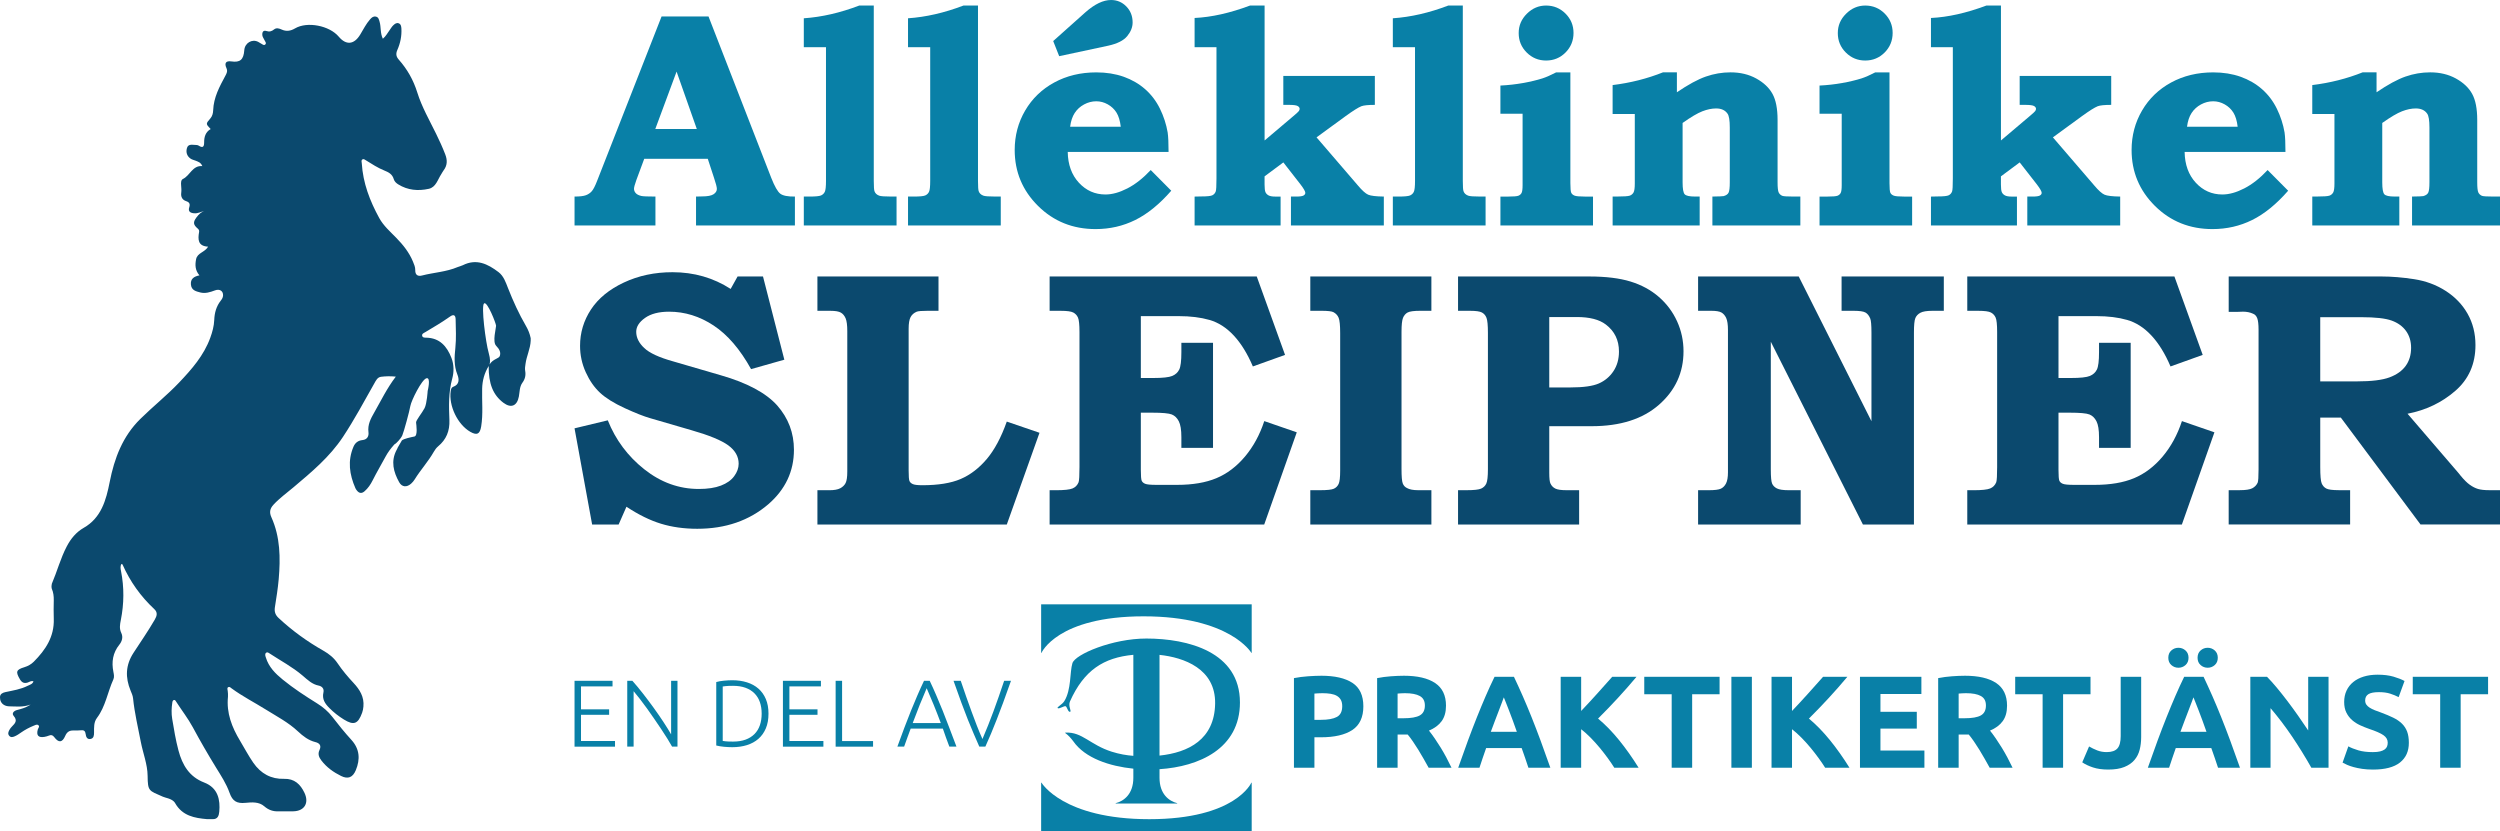
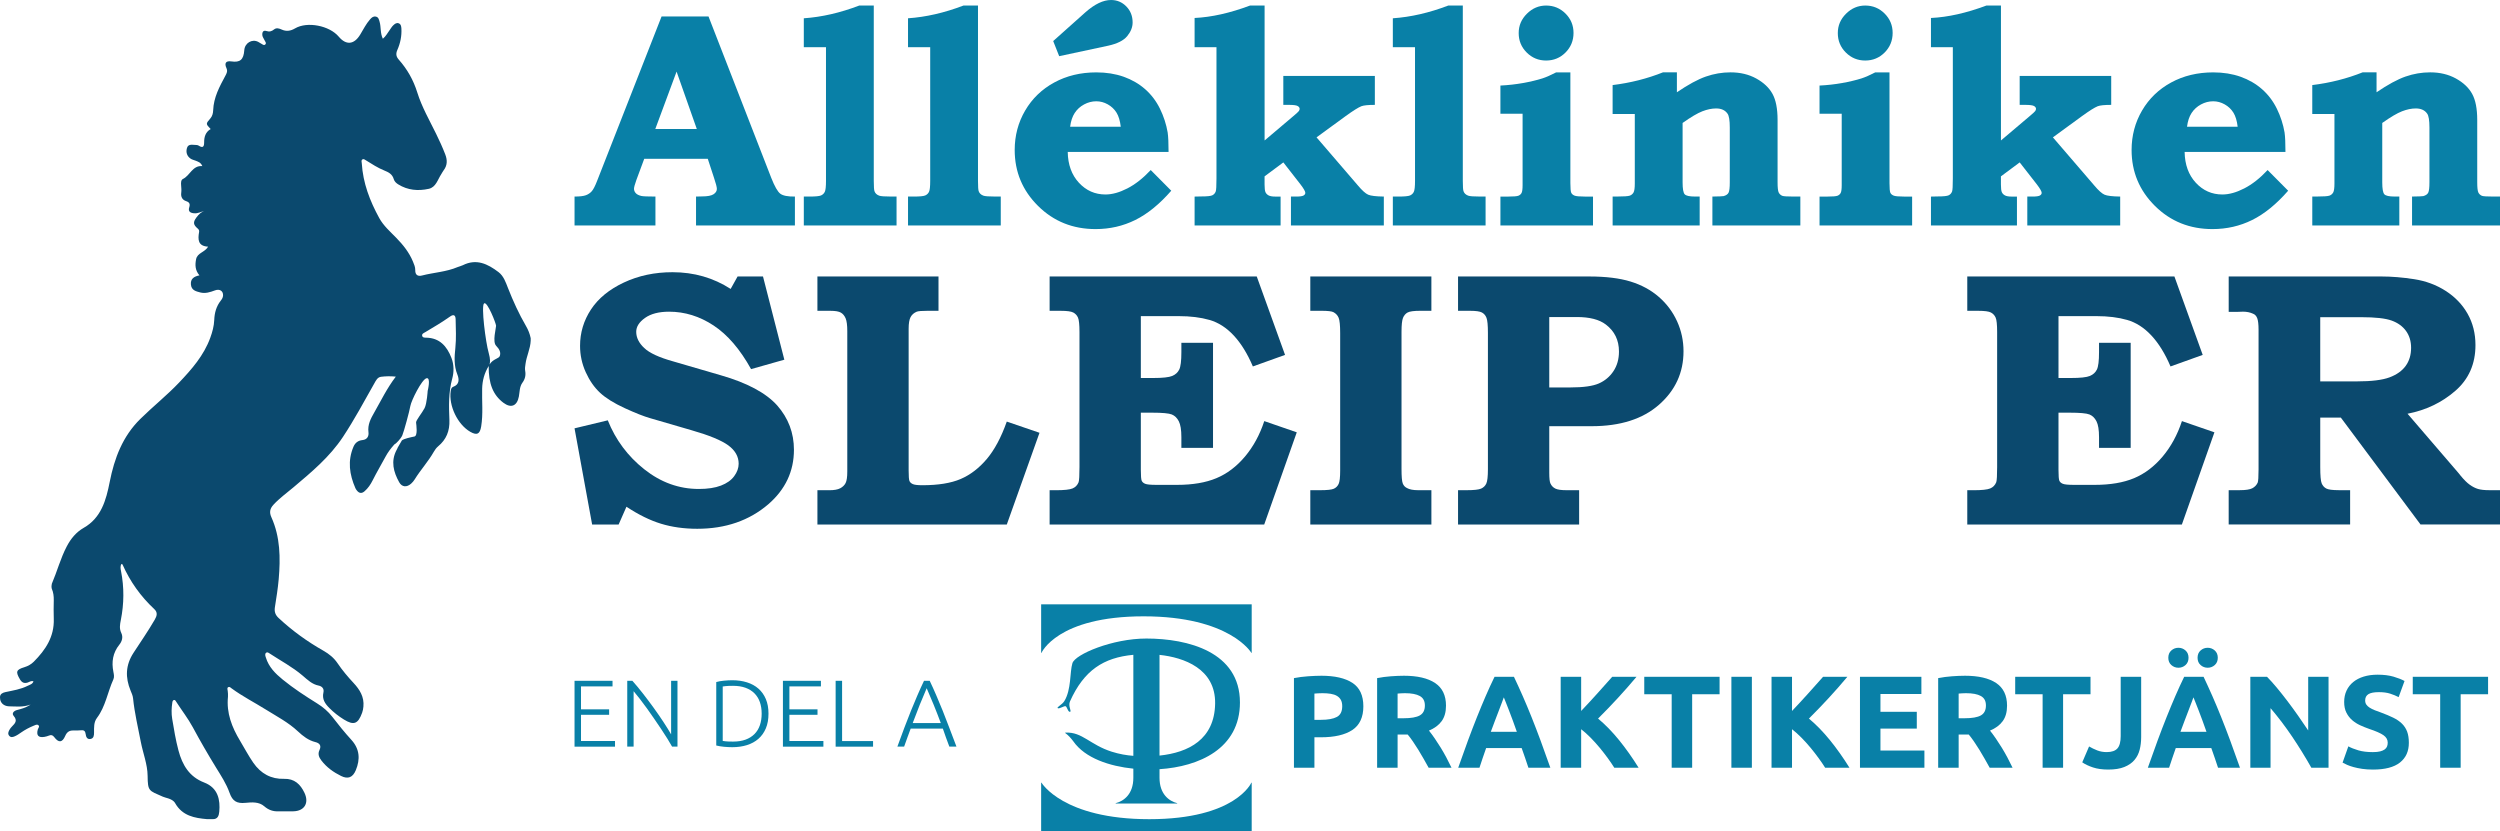
<svg xmlns="http://www.w3.org/2000/svg" id="Lager_2" data-name="Lager 2" viewBox="0 0 1893.71 629.63">
  <defs>
    <style>
      .cls-1 {
        fill: #0b496e;
      }

      .cls-2 {
        fill: #0980a7;
      }
    </style>
  </defs>
  <g id="Lager_1-2" data-name="Lager 1">
    <g>
      <path class="cls-2" d="M90.03,470.23c-.5,.97-1,1.95-1.5,2.92-.23,.34-.47,.34-.7,0-.08-1.58,.28-2.84,2.2-2.93Z" />
      <path class="cls-2" d="M90.74,469.48c-.24,.25-.47,.5-.71,.75,.24-.25,.47-.5,.71-.75Z" />
      <path class="cls-2" d="M90.81,451.2c-.28,.43-.55,.46-.81-.01,.27,0,.54,0,.81,.01Z" />
      <path class="cls-2" d="M87.1,457.01c.24,.25,.49,.49,.73,.74-.24-.25-.49-.49-.73-.74Z" />
      <g>
        <path class="cls-1" d="M301.24,339.09c-.16,.62-.51,1.16-.81,1.72-4.56,8.59-2.36,16.71,1.93,24.45,2.12,3.82,5.77,4.01,9.05,1.1,1.06-.94,1.97-2.03,2.72-3.24,4.48-7.25,10.29-13.51,14.5-20.95,.86-1.51,1.89-2.93,3.22-4.05,6.18-5.16,8.91-11.59,8.57-20.04-.43-10.47-.71-20.97,2.16-31.36,1.35-4.91,1.34-10.52-.6-15.57-3.43-8.93-9.02-15.19-19.13-15.36-1.19-.02-2.79,.03-3.07-1.49-.28-1.51,1.27-2.05,2.29-2.65,6.43-3.8,12.84-7.63,18.96-11.94,2.74-1.93,4.06-.84,4.11,2.2,.14,7.17,.54,14.37-.2,21.52-.72,6.87-1.18,13.53,1.5,20.22,1.42,3.54,1.75,7.65-3.24,9.39-1.24,.43-1.59,1.83-1.78,3.15-1.63,11.12,5.22,25.39,14.83,30.9,5.02,2.87,7.28,1.8,8.24-4.05,1.56-9.51,.49-19.11,.74-28.66,.16-6.1,1.64-11.64,4.95-17.16,.2-.4,.4-.76,.62-1.1,.46-1.3,.79-3.93-.62-8.82-2.28-7.91-5.87-35.67-3.48-37.49,2.39-1.82,9.08,15.24,9.08,16.97s-2.87,12.11,0,15.08c2.87,2.97,3.58,5.19,2.87,7.66-.67,2.3-5.02,2.09-7.85,6.59-.28,.81-.62,1.1-.62,1.1-.15,13.37,3.29,21.98,11.15,27.88,5.79,4.35,10.36,2.46,11.71-4.73,.67-3.56,.44-7.41,2.72-10.51,1.99-2.71,2.67-5.66,2.05-9.01-.32-1.73,.04-3.48,.27-5.23,.79-5.97,3.68-11.43,3.92-17.52v-1.92c-.67-3.28-1.87-6.3-3.55-9.19-5.34-9.18-9.74-18.83-13.64-28.76-1.72-4.38-3.27-9.12-7.19-12.1-8.16-6.21-16.76-10.4-27.03-5.22-1.24,.62-2.65,.87-3.93,1.41-8.66,3.68-18.05,4.07-27.01,6.39-3.02,.78-5.19-.3-5.1-4.11,.06-2.29-.87-4.33-1.72-6.4-2.9-7.03-7.51-12.75-12.7-18.07-4.59-4.71-9.63-9.07-12.87-14.98-7.06-12.89-12.3-26.44-13.21-41.44-.06-1.07-.65-2.35,.59-3,.9-.48,1.78,.26,2.56,.75,4.5,2.79,8.95,5.71,13.85,7.68,3.29,1.33,6.15,2.75,7.25,6.64,.48,1.68,1.85,2.94,3.33,3.87,7.25,4.53,15.18,5.15,23.17,3.39,5.45-1.2,6.74-7.02,9.48-11.14,.61-.92,1.07-1.95,1.74-2.82,2.91-3.79,2.94-7.77,1.25-12.14-2.06-5.35-4.44-10.52-6.95-15.65-5.02-10.25-10.79-20.25-14.19-31.13-2.99-9.58-7.6-17.68-14.02-24.94-1.97-2.22-2.45-4.33-1.12-7.34,2.25-5.1,3.4-10.58,3.07-16.27-.1-1.64-.38-3.34-2.07-3.95-1.65-.6-2.96,.45-4.12,1.56-1.15,1.09-1.9,2.51-2.83,3.77-1.55,2.09-2.75,4.5-5.02,6.38-2.12-4.3-1.27-8.8-2.48-12.87-.51-1.71-.8-3.5-2.86-3.91-1.92-.38-3.17,.74-4.36,2.1-3.04,3.46-5.08,7.6-7.45,11.52-4.62,7.66-10.66,8.24-16.27,1.57-7.08-8.41-23.89-11.68-33.09-6.26-3.35,1.97-6.59,2.49-10.13,.88-1.89-.86-3.95-1.53-5.73-.11-1.87,1.49-3.51,1.99-5.9,1.21-2.44-.8-3.29,1.06-3,3.35,.16,1.28,1.06,2.29,1.55,3.45,.46,1.09,1.8,2.31,.66,3.41-1.08,1.04-2.27-.23-3.33-.77-.69-.35-1.32-.82-2.01-1.19-4.66-2.47-10.18,.83-10.57,6.32-.51,7.18-3.15,9.45-9.87,8.46-3.96-.58-5.39,1.25-3.64,5.08,1.06,2.31,.18,3.97-.81,5.79-4.42,8.2-8.87,16.37-9.24,26.14-.08,2.17-.58,4.4-2.14,6.2-3.55,4.08-3.51,4.12,.24,8.04-3.85,2.2-4.97,5.91-4.94,10.09,.02,3.46-1.1,4.42-4.08,2.49-.93-.6-2.08-.52-3.16-.59-2.33-.14-4.96-.59-5.8,2.46-.88,3.17,0,6.01,2.76,7.95,1.16,.82,2.58,1.03,3.87,1.57,1.8,.76,3.83,1.22,5.04,4.09-7.46-.66-9.28,7.13-14.67,9.73-1.58,.76-1.55,3.01-1.4,4.8,.16,1.91,.33,3.81,.09,5.73-.4,3.13,.86,5.35,3.75,6.3,2.41,.8,3.14,2.08,2.32,4.64-1.02,3.21,.81,4.26,3.58,4.53,3.16,.31,5.85-1.35,8.75-2.1-3.02,.79-5.14,2.88-6.92,5.31-2.66,3.61-2.4,5.47,1.09,8.44,.84,.72,1.14,1.47,.97,2.47-.99,5.67-1.01,10.76,6.84,11.18-2.62,4.39-8.13,4.61-9.11,9.46-.87,4.31-.79,8.46,2.53,12.27-4.22,.83-6.92,2.67-6.45,7.1,.45,4.25,3.86,5,7,5.83,3.92,1.04,7.58-.21,11.27-1.57,3.58-1.32,6.25,.55,6.07,3.93-.08,1.51-.85,2.73-1.73,3.84-3.37,4.26-4.73,9.19-4.95,14.63-.19,4.65-1.4,9.1-2.99,13.47-4.91,13.52-14.07,23.9-23.58,33.92-9.29,9.79-19.85,18.17-29.46,27.64-13.3,13.12-19.6,29.56-23.19,47.83-2.67,13.58-6.39,27.09-19.64,34.62-5.67,3.22-9.78,8.19-12.86,14.08-4.72,9.02-7.31,18.95-11.3,28.28-.31,1.23-.34,2.47-.06,3.71,1.23,2.82,1.59,5.78,1.52,8.86-.1,4.63-.17,9.26,0,13.88,.5,13.63-6.23,23.64-15.09,32.56-1.98,2-4.47,3.39-7.19,4.21-6.24,1.88-6.74,3.46-3.32,9.23,1.44,2.43,3.19,3.2,5.82,2.4,1.39-.43,2.68-1.63,4.41-.9-.74,2.16-2.7,2.5-4.3,3.32-5.34,2.72-11.16,3.56-16.9,4.8-2.02,.43-4.12,1.33-4.17,3.8-.05,2.43,.85,4.7,3.16,6,1.25,.7,2.61,.98,4.01,.99,5.02,.05,10.09,.82,16.04-1.34-3.85,2.57-7.15,3.27-10.4,4.16-2.23,.61-4.15,2.43-2.43,4.44,3.11,3.63,1.01,5.64-1.26,7.97-.77,.79-1.47,1.64-1.99,2.63-.76,1.44-1.4,2.95-.15,4.43,1.25,1.49,2.78,1.02,4.25,.39,1.72-.73,3.26-1.81,4.79-2.88,2.96-2.06,6.1-3.74,9.41-5.09,1.13-.46,2.46-1.29,3.53-.52,1.45,1.04-.01,2.25-.32,3.36-1.23,4.42,.44,6.33,4.95,5.59,1.22-.2,2.41-.54,3.56-1.01,1.63-.66,2.77-.39,3.96,1.19,3.38,4.47,6.09,4.22,8.31-.92,1.27-2.94,3.11-4.15,6.04-4.12,2,.02,4.02,.08,6.01-.16,2.1-.25,3.17,.6,3.42,2.8,.26,2.25,1.15,4.29,3.74,3.78,2.42-.48,2.63-2.67,2.63-4.91,0-3.81-.26-7.76,2.2-11.02,6.53-8.64,8.05-19.57,12.43-29.18,.82-1.79,.4-3.79,.03-5.67-1.53-7.58-.45-14.45,4.48-20.61,2-2.49,3.04-5.69,1.47-8.96-1.58-3.26-.99-6.41-.32-9.77,2.44-12.29,2.58-24.62,.15-36.95-.36-1.85-.77-3.74,.33-5.49,.42,.03,.69,.18,.83,.49,5.74,12.94,13.77,24.14,23.98,33.67,2.77,2.59,2.09,5.12,.38,8.07-5,8.63-10.68,16.8-16.1,25.13-6.07,9.33-6.27,18.65-2.2,28.56,.78,1.91,1.67,3.76,1.89,5.88,1.13,11.13,3.75,21.98,5.85,32.93,1.65,8.6,5.07,16.93,5.17,25.72,.14,11.84,.87,11.15,11.55,15.85,1.28,.56,2.66,.82,3.98,1.26,2.1,.7,4.18,1.63,5.31,3.62,5.49,9.66,14.66,11.3,24.23,12.13,1.43,0,2.87,0,4.3,0,3.76,.08,4.64-2.67,4.91-5.68,.78-8.68-.73-17.97-11.44-22.07-11.11-4.27-16.5-13.05-19.48-24.31-2.09-7.88-3.42-15.89-4.74-23.9-.68-4.07-.54-8.27,.09-12.4,.12-.77,.33-1.66,1.19-1.88,.94-.24,1.33,.64,1.73,1.27,4.16,6.52,8.95,12.58,12.65,19.45,5.56,10.31,11.4,20.45,17.53,30.41,3.81,6.18,7.82,12.25,10.28,19.22,2.23,6.33,5.54,8.2,12.07,7.54,4.93-.5,10.23-.85,14.17,2.58,3.39,2.95,6.81,4.01,10.97,3.87,3.7-.12,7.4,.04,11.1-.04,8.32-.18,12.09-6.2,8.45-13.93-3.09-6.55-7.63-10.91-15.49-10.66-9.75,.3-17.57-3.9-23.32-12.22-3.69-5.33-6.69-11.1-10.03-16.64-6.14-10.19-10.41-20.98-9.13-33.38,.15-1.42-.07-2.87-.19-4.3-.09-1.03-.78-2.36,.53-2.97,.91-.42,1.72,.48,2.46,1.03,8.2,6.02,17.22,10.6,25.8,15.96,8.31,5.19,17.08,9.72,24.33,16.52,3.96,3.72,8.04,6.87,13.34,8.18,2.98,.74,4.7,2.56,3.07,5.96-1.46,3.04-.45,5.51,1.39,7.93,4.02,5.26,9.19,8.92,14.96,11.77,5.22,2.58,8.83,1.15,11.13-4.36,3.51-8.4,2.91-16.16-3.37-23.03-5.09-5.57-9.81-11.44-14.43-17.43-3.17-4.11-7.07-7.4-11.53-10.18-8.98-5.59-17.88-11.37-26.12-18.1-5.49-4.48-10.48-9.45-12.68-16.65-.37-1.21-.94-2.56,.17-3.57,.8-.72,1.78-.08,2.55,.43,8.45,5.57,17.46,10.3,25.2,16.92,3.72,3.18,7.1,6.52,12.07,7.5,2.54,.51,4.29,2.35,3.63,5.18-1.19,5.12,1.22,8.51,4.46,11.78,3.34,3.36,7,6.23,10.99,8.7,7.53,4.65,10.73,3.5,13.86-5.08,.55-1.5,.81-3.05,.97-4.66,.71-7.38-2.85-12.95-7.42-17.86-4.4-4.73-8.54-9.61-12.17-15-2.75-4.09-6.45-7.06-10.77-9.52-12.2-6.92-23.57-15.12-33.93-24.79-2.42-2.26-3.28-4.73-2.76-8.07,1.1-7.08,2.27-14.16,2.89-21.31,1.38-16.05,1.21-31.91-5.55-46.91-1.67-3.7-1.13-6.53,1.6-9.49,4.62-5,10.08-8.9,15.21-13.23,13.63-11.5,27.33-22.88,37.43-38.14,8.64-13.06,16.01-26.88,23.73-40.5,1.26-2.23,2.37-4.7,5.16-5.03,3.44-.41,6.92-.54,11.13-.11-6.76,8.84-11.24,18.28-16.41,27.3-2.59,4.51-5.04,9.09-4.31,14.79,.41,3.21-1.1,5.62-4.56,5.98-3.22,.34-5.48,1.97-6.78,5.01-4.59,10.72-3.05,21.14,1.44,31.42,.25,.58,.62,1.1,1,1.61,1.74,2.3,3.7,2.68,5.94,.73,2.65-2.3,4.58-5.17,6.15-8.31,3.06-6.09,6.54-11.93,9.76-17.93,1.72-3.22,3.91-6.12,6.31-8.83,.38-.43,.86-.91,1.38-1.09,0,0,3.77-3.28,5.02-6.25,1.25-2.97,5.38-18.17,6.09-22.25,.72-4.08,8.6-20.02,12.19-20.95,3.58-.93,.9,9.64,.9,9.64,0,0-.54,9.46-2.33,12.98-1.79,3.52-6.63,9.27-6.45,10.94s1.43,10.01-1.25,10.57c-2.69,.56-8.07,1.67-9.5,2.97" />
        <path class="cls-1" d="M370.83,276.1c-.21,.34-.42,.7-.62,1.1,0,0,.33-.3,.62-1.1Z" />
      </g>
      <g>
        <g>
          <g>
            <path class="cls-2" d="M866.24,466.86c65.5,0,81.65,27.67,81.65,27.67h.25v-36.77h-159.49v36.77h.26s11.82-27.67,77.33-27.67Z" />
            <path class="cls-2" d="M870.56,620.52c-65.51,0-81.65-27.67-81.65-27.67h-.26v36.79h159.49v-36.79h-.25s-11.82,27.67-77.33,27.67Z" />
            <path class="cls-2" d="M939.23,532.08c0-38.31-39.35-48.37-70.83-48.4-25.83-.02-54,11.98-56.06,18.67-2.08,6.7-.73,19.93-6.13,28.74-1.69,2.76-6.08,4.61-4.96,5.34,1.12,.75,4.93-1.94,5.98-1.46,1.05,.47,1.8,4.52,3.28,4.22,1.49-.31-1.63-4.29,0-7.92,10.57-23.56,25.41-33.15,47.98-35.26v76.53c-5.18-.4-10.36-1.26-16.34-3.13-16.38-5.17-22.43-15.13-34.9-14.45-.69,.03-.58,.21-.21,.41,2.11,1.49,4.08,3.63,5.97,6.16,8.95,12.85,27.6,18.88,45.48,20.72v6.9c0,12.42-7.22,17.68-13.4,19.25v.25h46.63v-.25c-6.18-1.57-13.4-6.83-13.4-19.25v-6.5c29.72-1.95,60.92-15.42,60.92-50.58Zm-18.79,.88c-.44,27.13-20.14,37.07-42.13,39.39v-76.29c18.39,1.95,42.55,10.4,42.13,36.9Z" />
          </g>
          <g>
            <path class="cls-2" d="M1000.81,511.86c10.27,0,18.15,1.81,23.66,5.42,5.5,3.61,8.25,9.53,8.25,17.74s-2.78,14.26-8.35,17.94-13.52,5.52-23.85,5.52h-4.87v23.06h-15.51v-67.88c3.38-.66,6.96-1.13,10.73-1.39,3.78-.26,7.09-.4,9.94-.4Zm.99,13.22c-1.13,0-2.24,.03-3.33,.1-1.09,.07-2.04,.13-2.83,.2v19.88h4.87c5.37,0,9.41-.73,12.13-2.19,2.72-1.46,4.07-4.17,4.07-8.15,0-1.92-.35-3.51-1.04-4.77-.7-1.26-1.69-2.27-2.98-3.03-1.29-.76-2.87-1.29-4.72-1.59-1.86-.3-3.91-.45-6.16-.45Z" />
            <path class="cls-2" d="M1063.32,511.86c10.34,0,18.25,1.84,23.75,5.52,5.5,3.68,8.25,9.39,8.25,17.15,0,4.84-1.11,8.76-3.33,11.78-2.22,3.02-5.42,5.38-9.59,7.11,1.39,1.72,2.85,3.7,4.37,5.91,1.52,2.22,3.03,4.54,4.52,6.96,1.49,2.42,2.93,4.94,4.32,7.55,1.39,2.62,2.68,5.19,3.88,7.7h-17.33c-1.26-2.25-2.55-4.54-3.84-6.86-1.3-2.32-2.63-4.57-3.99-6.76-1.36-2.19-2.71-4.26-4.04-6.21-1.33-1.95-2.66-3.73-3.99-5.32h-7.65v25.15h-15.51v-67.88c3.38-.66,6.87-1.13,10.49-1.39,3.61-.26,6.84-.4,9.69-.4Zm.89,13.22c-1.13,0-2.14,.03-3.03,.1-.89,.07-1.74,.13-2.53,.2v18.69h4.37c5.83,0,10-.73,12.52-2.19,2.52-1.46,3.78-3.94,3.78-7.45s-1.28-5.78-3.83-7.21c-2.55-1.42-6.31-2.14-11.28-2.14Z" />
            <path class="cls-2" d="M1157.74,581.54c-.77-2.39-1.59-4.85-2.47-7.37-.88-2.52-1.76-5.03-2.64-7.54h-26.9c-.87,2.51-1.74,5.03-2.62,7.56-.87,2.53-1.69,4.98-2.44,7.35h-16.1c2.59-7.42,5.05-14.28,7.38-20.57,2.33-6.29,4.6-12.22,6.83-17.79,2.23-5.57,4.42-10.85,6.58-15.85,2.16-5,4.4-9.89,6.73-14.66h14.7c2.26,4.77,4.49,9.66,6.69,14.66,2.2,5,4.41,10.29,6.64,15.85,2.23,5.57,4.51,11.5,6.84,17.79,2.33,6.3,4.79,13.15,7.39,20.57h-16.61Zm-18.63-53.27c-.35,1-.85,2.36-1.52,4.08-.67,1.72-1.42,3.71-2.27,5.97-.85,2.26-1.8,4.74-2.85,7.45-1.05,2.71-2.12,5.56-3.2,8.54h19.7c-1.05-2.99-2.07-5.84-3.06-8.56-.99-2.72-1.93-5.21-2.82-7.47-.89-2.26-1.67-4.24-2.34-5.97-.67-1.72-1.21-3.07-1.62-4.05Z" />
            <path class="cls-2" d="M1222.8,581.54c-1.4-2.24-3.04-4.66-4.94-7.27-1.89-2.6-3.94-5.23-6.12-7.87-2.19-2.64-4.48-5.18-6.87-7.6-2.39-2.43-4.78-4.57-7.17-6.43v29.17h-15.51v-68.88h15.51v25.89c3.99-4.19,8.04-8.57,12.15-13.14,4.11-4.57,7.91-8.82,11.39-12.75h18.4c-4.69,5.58-9.4,10.95-14.15,16.1-4.74,5.15-9.74,10.34-14.98,15.55,5.51,4.6,10.83,10.05,15.94,16.36,5.12,6.31,10.04,13.26,14.77,20.87h-18.43Z" />
            <path class="cls-2" d="M1302.55,512.66v13.22h-20.77v55.66h-15.51v-55.66h-20.77v-13.22h57.05Z" />
            <path class="cls-2" d="M1311.5,512.66h15.51v68.88h-15.51v-68.88Z" />
            <path class="cls-2" d="M1382.52,581.54c-1.4-2.24-3.04-4.66-4.94-7.27-1.89-2.6-3.94-5.23-6.12-7.87-2.19-2.64-4.48-5.18-6.87-7.6-2.39-2.43-4.78-4.57-7.17-6.43v29.17h-15.51v-68.88h15.51v25.89c3.99-4.19,8.04-8.57,12.15-13.14,4.11-4.57,7.91-8.82,11.39-12.75h18.4c-4.69,5.58-9.4,10.95-14.15,16.1-4.74,5.15-9.74,10.34-14.98,15.55,5.51,4.6,10.83,10.05,15.94,16.36,5.12,6.31,10.04,13.26,14.77,20.87h-18.43Z" />
            <path class="cls-2" d="M1408.9,581.54v-68.88h46.52v13.02h-31.01v13.52h27.53v12.72h-27.53v16.6h33.3v13.02h-48.8Z" />
            <path class="cls-2" d="M1488.31,511.86c10.34,0,18.25,1.84,23.75,5.52,5.5,3.68,8.25,9.39,8.25,17.15,0,4.84-1.11,8.76-3.33,11.78-2.22,3.02-5.42,5.38-9.59,7.11,1.39,1.72,2.85,3.7,4.37,5.91,1.52,2.22,3.03,4.54,4.52,6.96,1.49,2.42,2.93,4.94,4.32,7.55,1.39,2.62,2.68,5.19,3.88,7.7h-17.33c-1.26-2.25-2.55-4.54-3.84-6.86-1.3-2.32-2.63-4.57-3.99-6.76-1.36-2.19-2.71-4.26-4.04-6.21-1.33-1.95-2.66-3.73-3.99-5.32h-7.65v25.15h-15.51v-67.88c3.38-.66,6.87-1.13,10.49-1.39,3.61-.26,6.84-.4,9.69-.4Zm.89,13.22c-1.13,0-2.14,.03-3.03,.1-.89,.07-1.74,.13-2.53,.2v18.69h4.37c5.83,0,10-.73,12.52-2.19,2.52-1.46,3.78-3.94,3.78-7.45s-1.28-5.78-3.83-7.21c-2.55-1.42-6.31-2.14-11.28-2.14Z" />
            <path class="cls-2" d="M1583.53,512.66v13.22h-20.77v55.66h-15.51v-55.66h-20.77v-13.22h57.05Z" />
            <path class="cls-2" d="M1621.9,558.38c0,3.38-.38,6.56-1.14,9.54-.76,2.98-2.09,5.58-3.98,7.8-1.89,2.22-4.44,3.98-7.65,5.27-3.21,1.29-7.27,1.94-12.18,1.94-4.51,0-8.38-.55-11.63-1.64-3.25-1.09-5.93-2.37-8.05-3.83l5.17-12.03c1.92,1.13,3.98,2.12,6.16,2.98,2.19,.86,4.57,1.29,7.16,1.29,3.78,0,6.49-.93,8.15-2.78,1.65-1.85,2.48-4.97,2.48-9.34v-44.93h15.51v45.72Z" />
            <path class="cls-2" d="M1680.13,581.54c-.77-2.39-1.59-4.85-2.47-7.37-.88-2.52-1.76-5.03-2.64-7.54h-26.9c-.87,2.51-1.74,5.03-2.62,7.56-.87,2.53-1.69,4.98-2.44,7.35h-16.1c2.59-7.42,5.05-14.28,7.38-20.57,2.33-6.29,4.6-12.22,6.83-17.79,2.23-5.57,4.42-10.85,6.58-15.85,2.16-5,4.4-9.89,6.73-14.66h14.7c2.26,4.77,4.49,9.66,6.69,14.66,2.2,5,4.41,10.29,6.64,15.85,2.23,5.57,4.51,11.5,6.84,17.79,2.33,6.3,4.79,13.15,7.39,20.57h-16.61Zm-30.01-75.74c-2.05,0-3.84-.68-5.37-2.04-1.53-1.36-2.29-3.2-2.29-5.52s.76-4.16,2.29-5.52c1.52-1.36,3.31-2.04,5.37-2.04s3.84,.68,5.37,2.04c1.52,1.36,2.29,3.2,2.29,5.52s-.76,4.16-2.29,5.52c-1.52,1.36-3.31,2.04-5.37,2.04Zm11.38,22.46c-.35,1-.85,2.36-1.52,4.08-.67,1.72-1.42,3.71-2.27,5.97-.85,2.26-1.8,4.74-2.85,7.45-1.05,2.71-2.12,5.56-3.2,8.54h19.7c-1.05-2.99-2.07-5.84-3.06-8.56-.99-2.72-1.93-5.21-2.82-7.47-.89-2.26-1.67-4.24-2.34-5.97-.67-1.72-1.21-3.07-1.62-4.05Zm10.78-22.46c-2.05,0-3.84-.68-5.37-2.04-1.53-1.36-2.29-3.2-2.29-5.52s.76-4.16,2.29-5.52c1.52-1.36,3.31-2.04,5.37-2.04s3.84,.68,5.37,2.04c1.52,1.36,2.29,3.2,2.29,5.52s-.76,4.16-2.29,5.52c-1.53,1.36-3.31,2.04-5.37,2.04Z" />
            <path class="cls-2" d="M1750.81,581.54c-4.44-7.88-9.24-15.67-14.41-23.36-5.17-7.69-10.67-14.94-16.5-21.77v45.12h-15.31v-68.88h12.62c2.19,2.19,4.6,4.87,7.26,8.05,2.65,3.18,5.35,6.58,8.1,10.19,2.75,3.61,5.48,7.35,8.2,11.23,2.72,3.88,5.27,7.6,7.65,11.18v-40.65h15.41v68.88h-13.02Z" />
            <path class="cls-2" d="M1797.52,569.71c2.19,0,3.99-.18,5.42-.55,1.42-.36,2.57-.86,3.43-1.49,.86-.63,1.46-1.37,1.79-2.24,.33-.86,.5-1.82,.5-2.88,0-2.25-1.06-4.13-3.18-5.62-2.12-1.49-5.76-3.1-10.93-4.82-2.25-.79-4.51-1.71-6.76-2.73-2.25-1.03-4.27-2.32-6.06-3.88-1.79-1.56-3.25-3.44-4.37-5.67-1.13-2.22-1.69-4.92-1.69-8.1s.6-6.05,1.79-8.6c1.19-2.55,2.88-4.72,5.07-6.51,2.19-1.79,4.84-3.16,7.95-4.12,3.11-.96,6.63-1.44,10.54-1.44,4.64,0,8.65,.5,12.03,1.49,3.38,.99,6.16,2.09,8.35,3.28l-4.47,12.22c-1.92-.99-4.06-1.87-6.41-2.63-2.35-.76-5.19-1.14-8.5-1.14-3.71,0-6.38,.51-8,1.54-1.62,1.03-2.44,2.6-2.44,4.72,0,1.26,.3,2.32,.89,3.18,.6,.86,1.44,1.64,2.53,2.34,1.09,.7,2.35,1.33,3.78,1.89,1.42,.56,3,1.14,4.72,1.74,3.58,1.33,6.69,2.63,9.34,3.93,2.65,1.29,4.85,2.8,6.61,4.52,1.75,1.72,3.06,3.74,3.93,6.06,.86,2.32,1.29,5.14,1.29,8.45,0,6.43-2.25,11.41-6.76,14.96-4.51,3.55-11.3,5.32-20.38,5.32-3.05,0-5.8-.18-8.25-.55-2.45-.37-4.62-.81-6.51-1.34-1.89-.53-3.51-1.09-4.87-1.69-1.36-.6-2.5-1.16-3.43-1.69l4.37-12.32c2.05,1.13,4.59,2.14,7.6,3.03,3.01,.89,6.71,1.34,11.08,1.34Z" />
            <path class="cls-2" d="M1884.68,512.66v13.22h-20.77v55.66h-15.51v-55.66h-20.77v-13.22h57.05Z" />
          </g>
        </g>
        <g>
          <path class="cls-2" d="M435.2,565.56v-49.86h28.78v4.25h-23.88v17.34h21.3v4.17h-21.3v19.86h25.76v4.25h-30.65Z" />
          <path class="cls-2" d="M509.09,565.56c-.93-1.67-2.08-3.64-3.48-5.9-1.4-2.27-2.95-4.68-4.66-7.22-1.7-2.55-3.49-5.18-5.35-7.9-1.86-2.72-3.71-5.36-5.55-7.93-1.84-2.57-3.64-4.98-5.4-7.23-1.76-2.24-3.33-4.19-4.7-5.82v42h-4.82v-49.86h3.88c2.45,2.73,5.08,5.89,7.87,9.47,2.8,3.58,5.54,7.23,8.23,10.94,2.69,3.72,5.19,7.35,7.52,10.9,2.33,3.55,4.24,6.64,5.73,9.27v-40.58h4.82v49.86h-4.1Z" />
          <path class="cls-2" d="M582.12,540.59c0,4.27-.67,7.99-2.01,11.15-1.34,3.17-3.23,5.81-5.64,7.92-2.42,2.11-5.32,3.69-8.67,4.75-3.36,1.05-7.05,1.58-11.08,1.58-2.01,0-4.13-.11-6.34-.32s-4.15-.54-5.83-.97v-48.06c1.68-.48,3.62-.83,5.83-1.04s4.32-.33,6.34-.33c4.03,0,7.72,.53,11.08,1.59,3.36,1.05,6.25,2.63,8.67,4.75,2.42,2.11,4.3,4.75,5.64,7.91,1.35,3.17,2.01,6.86,2.01,11.08Zm-34.67,20.65c.29,.05,1.01,.15,2.19,.29,1.18,.14,3.06,.21,5.65,.21,3.6,0,6.74-.49,9.43-1.47,2.68-.98,4.94-2.39,6.76-4.21,1.82-1.82,3.19-4.04,4.1-6.66,.91-2.61,1.37-5.55,1.37-8.81s-.46-6.19-1.37-8.78c-.91-2.59-2.28-4.8-4.1-6.62-1.83-1.82-4.08-3.23-6.76-4.21-2.69-.98-5.83-1.48-9.43-1.48-2.59,0-4.47,.08-5.65,.22-1.18,.15-1.9,.24-2.19,.29v41.23Z" />
          <path class="cls-2" d="M593.05,565.56v-49.86h28.78v4.25h-23.88v17.34h21.3v4.17h-21.3v19.86h25.76v4.25h-30.65Z" />
          <path class="cls-2" d="M661.33,561.32v4.25h-28.35v-49.86h4.89v45.62h23.45Z" />
          <path class="cls-2" d="M719.11,565.56c-.95-2.45-1.83-4.81-2.62-7.07-.8-2.26-1.56-4.46-2.3-6.6h-24.36c-.83,2.15-1.65,4.36-2.44,6.62-.8,2.27-1.64,4.61-2.53,7.05h-5.11c1.89-5.19,3.68-10.03,5.36-14.51,1.69-4.49,3.34-8.72,4.96-12.72,1.62-4,3.23-7.85,4.82-11.53,1.59-3.69,3.27-7.38,5.03-11.1h4.32c1.76,3.69,3.43,7.39,5.01,11.08,1.58,3.69,3.18,7.54,4.81,11.53,1.62,4,3.27,8.24,4.94,12.74,1.67,4.49,3.51,9.32,5.51,14.51h-5.4Zm-17.16-44.25c-1.81,4.14-3.57,8.34-5.28,12.61-1.71,4.26-3.48,8.86-5.31,13.79h21.28c-1.84-4.94-3.64-9.54-5.38-13.81-1.74-4.27-3.52-8.47-5.32-12.59Z" />
-           <path class="cls-2" d="M727.75,515.7c1.43,4.27,2.83,8.31,4.17,12.12,1.35,3.81,2.68,7.51,3.98,11.08s2.62,7.07,3.95,10.5c1.33,3.44,2.78,6.9,4.34,10.4,1.49-3.44,2.91-6.89,4.26-10.32,1.36-3.43,2.7-6.94,4.03-10.5,1.33-3.57,2.66-7.27,3.99-11.11,1.33-3.84,2.71-7.89,4.16-12.18h5.18c-2.2,6.31-4.19,11.83-5.95,16.57-1.77,4.74-3.4,9.03-4.9,12.88-1.5,3.84-2.93,7.38-4.29,10.62-1.36,3.24-2.79,6.51-4.28,9.8h-4.59c-1.46-3.33-2.88-6.6-4.27-9.84-1.4-3.24-2.86-6.77-4.39-10.6-1.52-3.83-3.16-8.12-4.92-12.86-1.75-4.75-3.73-10.26-5.93-16.55h5.47Z" />
        </g>
      </g>
      <path class="cls-2" d="M501.13,12.48h35.56l47.51,122.22c2.57,6.51,4.86,10.52,6.87,12.03,2,1.51,5.69,2.23,11.06,2.16v21.9h-74.9v-21.9l4.54-.11c4.16,0,7.08-.55,8.74-1.65,1.67-1.1,2.5-2.44,2.5-4.03,0-1.36-.72-4.16-2.16-8.4l-4.72-14.41h-48.14l-5.93,16c-1.21,3.4-1.82,5.64-1.82,6.7,0,1.21,.44,2.31,1.31,3.29,.87,.98,2.29,1.7,4.26,2.16,1.29,.3,4.84,.45,10.67,.45v21.9h-61.28v-21.9c3.93,0,6.81-.34,8.62-1.02s3.31-1.7,4.48-3.06c1.17-1.36,2.48-3.9,3.92-7.61L501.13,12.48Zm-4.75,85.23h31.44l-15.32-43.48-16.12,43.48Z" />
      <path class="cls-2" d="M661.87,4.2V136.98c0,4.47,.19,7.11,.57,7.94,.53,1.51,1.7,2.61,3.52,3.29,1.13,.45,4.2,.68,9.19,.68h3.97v21.9h-70.25v-21.9h4.31c4.54,0,7.45-.28,8.74-.85,1.29-.57,2.23-1.48,2.84-2.72,.61-1.25,.91-4.03,.91-8.34V35.75h-16.8V13.85c13.54-.92,27.54-4.13,41.99-9.65h11.01Z" />
      <path class="cls-2" d="M740.81,4.2V136.98c0,4.47,.19,7.11,.57,7.94,.53,1.51,1.7,2.61,3.52,3.29,1.13,.45,4.2,.68,9.19,.68h3.97v21.9h-70.25v-21.9h4.31c4.54,0,7.45-.28,8.74-.85,1.29-.57,2.23-1.48,2.84-2.72,.61-1.25,.91-4.03,.91-8.34V35.75h-16.8V13.85c13.54-.92,27.54-4.13,41.99-9.65h11.01Z" />
      <path class="cls-2" d="M871.66,128.81l15.55,15.66c-8.93,10.21-18.03,17.61-27.29,22.19-9.27,4.58-19.28,6.87-30.02,6.87-17.25,0-31.78-5.84-43.58-17.53-11.8-11.69-17.7-25.82-17.7-42.39,0-10.89,2.65-20.86,7.94-29.9,5.29-9.04,12.63-16.11,22.02-21.22,9.38-5.11,20.01-7.66,31.89-7.66,7.56,0,14.45,1.1,20.65,3.29,6.2,2.2,11.63,5.33,16.29,9.42,4.65,4.09,8.4,9.02,11.24,14.81,2.84,5.79,4.78,11.79,5.84,17.99,.45,3.1,.68,8.02,.68,14.75h-76.38c.15,9.61,2.97,17.38,8.45,23.32,5.49,5.94,12.2,8.91,20.14,8.91,5.07,0,10.59-1.53,16.57-4.6,5.98-3.06,11.88-7.7,17.7-13.9Zm-69.34-86.25l-4.54-11.46,24.4-21.79c7.04-6.2,13.5-9.31,19.41-9.31,4.54,0,8.4,1.63,11.58,4.88,3.18,3.25,4.77,7.3,4.77,12.14,0,3.56-1.36,7-4.09,10.33-2.72,3.33-7.53,5.75-14.41,7.26l-37.11,7.94Zm46.64,53.45c-.53-4.54-1.61-8.11-3.24-10.72s-3.83-4.69-6.6-6.24c-2.77-1.55-5.67-2.33-8.71-2.33-3.19,0-6.26,.79-9.22,2.38-2.96,1.59-5.33,3.75-7.11,6.47-1.78,2.72-2.94,6.2-3.47,10.44h38.36Z" />
      <path class="cls-2" d="M957.91,4.2V106.4l21.79-18.45c2.34-1.97,3.73-3.23,4.14-3.8,.41-.57,.62-1.12,.62-1.65,0-.91-.51-1.65-1.53-2.21-1.02-.57-3.2-.85-6.53-.85h-4.31v-21.9h69.34v21.9c-4.99,0-8.4,.34-10.21,1.02-2.42,.98-6.39,3.48-11.92,7.49l-22.04,16.09,31.34,36.45c3.18,3.78,5.77,6.11,7.77,6.98,2,.87,5.96,1.34,11.86,1.42v21.9h-70.36v-21.9h3.92c2.83,0,4.7-.26,5.61-.79,.91-.53,1.36-1.21,1.36-2.04,0-1.06-1.21-3.18-3.63-6.36l-13.02-16.69-14.22,10.57v6.13c0,2.88,.23,4.82,.68,5.84s1.23,1.83,2.33,2.44c1.1,.61,2.82,.91,5.16,.91h3.97v21.9h-65.14v-21.9c2.27-.07,4.01-.11,5.22-.11,4.24,0,6.96-.28,8.17-.85,1.21-.57,2.08-1.53,2.61-2.89,.38-.98,.57-4.27,.57-9.87V35.75h-16.57V13.62c12.86-.61,26.86-3.75,41.99-9.42h11.01Z" />
      <path class="cls-2" d="M1108.05,4.2V136.98c0,4.47,.19,7.11,.57,7.94,.53,1.51,1.7,2.61,3.52,3.29,1.13,.45,4.2,.68,9.19,.68h3.97v21.9h-70.25v-21.9h4.31c4.54,0,7.45-.28,8.74-.85,1.29-.57,2.23-1.48,2.84-2.72,.61-1.25,.91-4.03,.91-8.34V35.75h-16.8V13.85c13.54-.92,27.54-4.13,41.99-9.65h11.01Z" />
      <path class="cls-2" d="M1189.53,54.81v83.87c0,4.01,.23,6.47,.68,7.38s1.27,1.61,2.44,2.1c1.17,.49,3.8,.74,7.89,.74h6.13v21.9h-70.13v-21.9h6.01c3.93,0,6.45-.21,7.55-.62,1.1-.41,1.91-1.12,2.44-2.1,.53-.98,.79-2.95,.79-5.9v-54.13h-16.8v-21.34c5.98-.3,11.71-.95,17.19-1.93,5.49-.98,10.38-2.16,14.7-3.52,2.8-.91,6.24-2.42,10.33-4.54h10.78Zm-18.38-50.61c5.75,0,10.65,2.03,14.7,6.07,4.05,4.05,6.07,8.95,6.07,14.7s-2.03,10.76-6.07,14.81-8.95,6.07-14.7,6.07-10.65-2.02-14.7-6.07c-4.05-4.05-6.07-8.95-6.07-14.7s2.08-10.57,6.24-14.7c4.16-4.12,9-6.18,14.53-6.18Z" />
      <path class="cls-2" d="M1270.22,54.81v15.09c8.55-5.83,15.87-9.8,21.96-11.92,6.09-2.12,12.31-3.18,18.67-3.18,7.34,0,13.83,1.55,19.46,4.65,5.63,3.1,9.74,6.98,12.31,11.63,2.57,4.65,3.86,11.25,3.86,19.8v47.21c0,4.01,.28,6.58,.85,7.72s1.46,1.97,2.67,2.5c.91,.38,3.63,.57,8.17,.57h5.56v21.9h-66.62v-21.9c5.07-.07,7.9-.19,8.51-.34,1.89-.53,3.14-1.39,3.75-2.61,.61-1.21,.91-3.81,.91-7.82v-41.58c0-5.36-.57-8.84-1.7-10.42-1.82-2.64-4.69-3.97-8.62-3.97-3.25,0-6.74,.72-10.44,2.15-3.71,1.44-8.7,4.38-14.98,8.84v44.98c0,4.91,.53,7.93,1.6,9.06,1.07,1.13,3.62,1.7,7.67,1.7h3.66v21.9h-65.93v-21.9h3.29c5.22,0,8.45-.23,9.7-.68s2.19-1.25,2.84-2.38c.64-1.13,.96-3.36,.96-6.68v-52.79h-16.8v-21.9c13.59-1.68,26.3-4.9,38.16-9.65h10.53Z" />
      <path class="cls-2" d="M1431.26,54.81v83.87c0,4.01,.23,6.47,.68,7.38s1.27,1.61,2.44,2.1c1.17,.49,3.8,.74,7.89,.74h6.13v21.9h-70.13v-21.9h6.01c3.93,0,6.45-.21,7.55-.62,1.1-.41,1.91-1.12,2.44-2.1,.53-.98,.79-2.95,.79-5.9v-54.13h-16.8v-21.34c5.98-.3,11.71-.95,17.19-1.93,5.49-.98,10.38-2.16,14.7-3.52,2.8-.91,6.24-2.42,10.33-4.54h10.78Zm-18.38-50.61c5.75,0,10.65,2.03,14.7,6.07,4.05,4.05,6.07,8.95,6.07,14.7s-2.03,10.76-6.07,14.81-8.95,6.07-14.7,6.07-10.65-2.02-14.7-6.07c-4.05-4.05-6.07-8.95-6.07-14.7s2.08-10.57,6.24-14.7c4.16-4.12,9-6.18,14.53-6.18Z" />
      <path class="cls-2" d="M1515.69,4.2V106.4l21.79-18.45c2.34-1.97,3.73-3.23,4.14-3.8,.41-.57,.62-1.12,.62-1.65,0-.91-.51-1.65-1.53-2.21s-3.2-.85-6.53-.85h-4.31v-21.9h69.34v21.9c-4.99,0-8.4,.34-10.21,1.02-2.42,.98-6.39,3.48-11.92,7.49l-22.04,16.09,31.34,36.45c3.18,3.78,5.77,6.11,7.77,6.98,2,.87,5.96,1.34,11.86,1.42v21.9h-70.36v-21.9h3.92c2.83,0,4.7-.26,5.61-.79,.91-.53,1.36-1.21,1.36-2.04,0-1.06-1.21-3.18-3.63-6.36l-13.02-16.69-14.22,10.57v6.13c0,2.88,.23,4.82,.68,5.84s1.23,1.83,2.33,2.44c1.1,.61,2.82,.91,5.16,.91h3.97v21.9h-65.14v-21.9c2.27-.07,4.01-.11,5.22-.11,4.24,0,6.96-.28,8.17-.85,1.21-.57,2.08-1.53,2.61-2.89,.38-.98,.57-4.27,.57-9.87V35.75h-16.57V13.62c12.86-.61,26.86-3.75,41.99-9.42h11.01Z" />
      <path class="cls-2" d="M1717.69,128.81l15.55,15.66c-8.93,10.21-18.03,17.61-27.29,22.19-9.27,4.58-19.28,6.87-30.02,6.87-17.25,0-31.78-5.84-43.58-17.53-11.8-11.69-17.7-25.82-17.7-42.39,0-10.89,2.65-20.86,7.94-29.9,5.29-9.04,12.63-16.11,22.02-21.22,9.38-5.11,20.01-7.66,31.89-7.66,7.56,0,14.45,1.1,20.65,3.29,6.2,2.2,11.63,5.33,16.29,9.42,4.65,4.09,8.4,9.02,11.24,14.81,2.84,5.79,4.78,11.79,5.84,17.99,.45,3.1,.68,8.02,.68,14.75h-76.38c.15,9.61,2.97,17.38,8.45,23.32,5.49,5.94,12.2,8.91,20.14,8.91,5.07,0,10.59-1.53,16.57-4.6,5.98-3.06,11.88-7.7,17.7-13.9Zm-22.7-32.8c-.53-4.54-1.61-8.11-3.24-10.72s-3.83-4.69-6.6-6.24c-2.77-1.55-5.67-2.33-8.71-2.33-3.19,0-6.26,.79-9.22,2.38-2.96,1.59-5.33,3.75-7.11,6.47-1.78,2.72-2.94,6.2-3.47,10.44h38.36Z" />
      <path class="cls-2" d="M1800.2,54.81v15.09c8.55-5.83,15.87-9.8,21.96-11.92,6.09-2.12,12.31-3.18,18.67-3.18,7.34,0,13.83,1.55,19.46,4.65,5.63,3.1,9.74,6.98,12.31,11.63,2.57,4.65,3.86,11.25,3.86,19.8v47.21c0,4.01,.28,6.58,.85,7.72,.57,1.13,1.46,1.97,2.67,2.5,.91,.38,3.63,.57,8.17,.57h5.56v21.9h-66.62v-21.9c5.07-.07,7.9-.19,8.51-.34,1.89-.53,3.14-1.39,3.75-2.61,.61-1.21,.91-3.81,.91-7.82v-41.58c0-5.36-.57-8.84-1.7-10.42-1.82-2.64-4.69-3.97-8.62-3.97-3.25,0-6.74,.72-10.44,2.15-3.71,1.44-8.7,4.38-14.98,8.84v44.98c0,4.91,.53,7.93,1.6,9.06,1.07,1.13,3.62,1.7,7.67,1.7h3.66v21.9h-65.93v-21.9h3.29c5.22,0,8.45-.23,9.7-.68s2.19-1.25,2.84-2.38c.64-1.13,.96-3.36,.96-6.68v-52.79h-16.8v-21.9c13.59-1.68,26.3-4.9,38.16-9.65h10.53Z" />
      <g>
        <path class="cls-1" d="M577.96,209.43l16.16,63.03-25.19,7.14c-8.34-15.04-17.8-26.05-28.37-33.03-10.58-6.98-21.83-10.47-33.75-10.47-7.71,0-13.79,1.57-18.22,4.72-4.44,3.15-6.66,6.65-6.66,10.51,0,4.41,2.02,8.49,6.06,12.27,3.95,3.78,11.22,7.15,21.82,10.11l36.1,10.52c20.02,5.75,34.3,13.39,42.83,22.91,8.44,9.61,12.66,20.8,12.66,33.56,0,16.27-6.46,30.01-19.39,41.24-14.46,12.4-32.42,18.6-53.87,18.6-9.97,0-19.13-1.28-27.48-3.84s-17.06-6.85-26.13-12.86l-5.93,13.47h-20.07l-13.33-72.86,25.19-6.06c5.93,14.82,15.15,27.19,27.68,37.11,12.53,9.92,26.28,14.88,41.28,14.88,6.73,0,12.32-.85,16.77-2.56,4.44-1.7,7.79-4.08,10.03-7.14,2.24-3.05,3.37-6.2,3.37-9.43,0-5.39-2.61-10.01-7.81-13.87-5.3-3.86-14.55-7.67-27.75-11.45l-31.4-9.15c-4.76-1.35-11.2-3.88-19.32-7.61-8.12-3.73-14.36-7.61-18.71-11.65-4.35-4.04-7.97-9.23-10.84-15.56-2.87-6.33-4.31-13-4.31-20,0-9.97,2.76-19.15,8.28-27.55s13.83-15.2,24.92-20.41c11.09-5.21,23.37-7.81,36.84-7.81,16.25,0,30.93,4.22,44.04,12.66l5.25-9.43h19.26Z" />
        <path class="cls-1" d="M619.18,209.43h91.72v25.99h-8.03c-4.46,0-7.27,.23-8.43,.67-2.14,.9-3.71,2.27-4.69,4.11-.98,1.84-1.47,4.78-1.47,8.82v107.34c0,4.31,.2,6.96,.61,7.95,.4,.99,1.23,1.77,2.49,2.36,1.26,.59,3.68,.88,7.27,.88,12.03,0,21.71-1.57,29.02-4.71,7.32-3.14,13.92-8.19,19.8-15.15,5.88-6.96,10.93-16.41,15.15-28.35l24.78,8.49-24.78,69.5h-143.44v-25.99h8.97c3.66,0,6.43-.49,8.3-1.48,1.87-.99,3.24-2.31,4.08-3.97,.85-1.66,1.27-4.56,1.27-8.69v-106.4c0-4.49-.42-7.72-1.27-9.7-.85-1.97-2.05-3.41-3.62-4.31-1.56-.9-4.17-1.35-7.83-1.35h-9.91v-25.99Z" />
        <path class="cls-1" d="M795.08,209.43h156.89l21.43,59.4-24.38,8.75c-4.13-9.7-8.96-17.51-14.48-23.44-5.52-5.93-11.63-9.85-18.32-11.78-6.69-1.93-14.48-2.9-23.37-2.9h-28.69v46.87h9.43c7.09,0,11.87-.52,14.34-1.55,2.47-1.03,4.24-2.65,5.32-4.85,1.08-2.2,1.62-6.58,1.62-13.13v-7.14h23.97v79.6h-23.97v-8.12c0-5.51-.65-9.52-1.95-12.05-1.3-2.53-3.08-4.24-5.32-5.15-2.25-.9-7.23-1.35-14.95-1.35h-8.49v43.21c0,4.59,.22,7.38,.67,8.37,.45,.99,1.32,1.76,2.63,2.29,1.3,.54,4.11,.81,8.42,.81h15.76c11.77,0,21.69-1.69,29.78-5.07,8.09-3.38,15.29-8.84,21.63-16.37,6.33-7.53,11.21-16.49,14.62-26.86l24.61,8.5-24.66,69.85h-162.55v-25.99h4.71c6.28,0,10.51-.45,12.66-1.35,2.15-.9,3.68-2.47,4.58-4.71,.45-1.35,.67-5.16,.67-11.45v-102.36c0-5.57-.38-9.2-1.14-10.91-.76-1.7-1.95-2.98-3.57-3.84-1.62-.85-4.8-1.28-9.56-1.28h-8.35v-25.99Z" />
        <path class="cls-1" d="M992.53,209.43h91.72v25.99h-8.35c-4.85,0-8.06,.43-9.63,1.28-1.57,.85-2.74,2.2-3.5,4.04-.76,1.84-1.14,5.37-1.14,10.57v103.98c0,5.66,.31,9.29,.94,10.91,.63,1.62,1.7,2.78,3.23,3.5,1.89,1.08,4.71,1.62,8.49,1.62h9.97v25.99h-91.72v-25.99h7.45c5.33,0,8.81-.38,10.43-1.14,1.63-.76,2.82-1.97,3.59-3.64,.77-1.66,1.15-4.96,1.15-9.9v-104.38c0-5.84-.39-9.67-1.15-11.52-.77-1.84-2.05-3.25-3.86-4.24-1.27-.72-4.34-1.08-9.21-1.08h-8.4v-25.99Z" />
        <path class="cls-1" d="M1104.45,209.43h99.34c12.58,0,23.03,1.28,31.34,3.84,8.31,2.56,15.45,6.44,21.43,11.65,5.97,5.21,10.58,11.38,13.82,18.52,3.24,7.14,4.85,14.7,4.85,22.69,0,16.07-6.17,29.54-18.52,40.41-12.35,10.87-29.38,16.3-51.11,16.3h-32.06v35.15c0,4.4,.31,7.19,.94,8.35,.81,1.71,2.04,2.96,3.7,3.77,1.66,.81,4.47,1.21,8.42,1.21h9.56v25.99h-91.72v-25.99h6.37c5.6,0,9.3-.4,11.11-1.21,1.81-.81,3.12-2.09,3.93-3.84,.81-1.75,1.22-5.36,1.22-10.84v-103.3c0-5.74-.36-9.54-1.08-11.38-.72-1.84-1.87-3.19-3.46-4.04-1.58-.85-4.59-1.28-9.01-1.28h-9.08v-25.99Zm69.09,30.71v53.34h16.03c9.79,0,16.97-1.01,21.55-3.03s8.26-5.12,11.04-9.29c2.78-4.18,4.18-9.14,4.18-14.88,0-8.62-3.32-15.44-9.97-20.47-4.94-3.77-12.26-5.66-21.95-5.66h-20.88Z" />
-         <path class="cls-1" d="M1286.28,209.43h76.22l55.1,109.63v-67.07c0-5.74-.32-9.34-.94-10.77-.9-2.15-2.11-3.66-3.64-4.51-1.53-.85-4.49-1.28-8.89-1.28h-9.16v-25.99h77.44v25.99h-8.57c-4.28,0-7.34,.49-9.17,1.48-1.83,.99-3.1,2.34-3.82,4.04-.72,1.71-1.07,5.39-1.07,11.04v145.33h-38.65l-69.77-138.46v96.84c0,5.57,.33,9.11,1,10.64,.67,1.53,1.87,2.74,3.62,3.64,1.74,.9,4.75,1.35,9.04,1.35h8.97v25.99h-77.71v-25.99h8.03c4.46,0,7.52-.38,9.17-1.14,1.65-.76,2.97-2.09,3.95-3.97,.98-1.89,1.47-4.71,1.47-8.49v-107.75c0-4.13-.45-7.16-1.34-9.09-.89-1.93-2.1-3.32-3.61-4.18-1.52-.85-4.06-1.28-7.63-1.28h-10.04v-25.99Z" />
        <path class="cls-1" d="M1490.19,209.43h156.89l21.43,59.4-24.38,8.75c-4.13-9.7-8.96-17.51-14.48-23.44-5.52-5.93-11.63-9.85-18.32-11.78-6.69-1.93-14.48-2.9-23.37-2.9h-28.69v46.87h9.43c7.09,0,11.87-.52,14.34-1.55,2.47-1.03,4.24-2.65,5.32-4.85,1.08-2.2,1.62-6.58,1.62-13.13v-7.14h23.97v79.6h-23.97v-8.12c0-5.51-.65-9.52-1.95-12.05-1.3-2.53-3.08-4.24-5.32-5.15-2.25-.9-7.23-1.35-14.95-1.35h-8.49v43.21c0,4.59,.22,7.38,.67,8.37,.45,.99,1.32,1.76,2.63,2.29,1.3,.54,4.11,.81,8.42,.81h15.76c11.77,0,21.69-1.69,29.78-5.07,8.09-3.38,15.29-8.84,21.63-16.37,6.33-7.53,11.21-16.49,14.62-26.86l24.61,8.5-24.66,69.85h-162.55v-25.99h4.71c6.28,0,10.51-.45,12.66-1.35,2.15-.9,3.68-2.47,4.58-4.71,.45-1.35,.67-5.16,.67-11.45v-102.36c0-5.57-.38-9.2-1.14-10.91-.76-1.7-1.95-2.98-3.57-3.84-1.62-.85-4.8-1.28-9.56-1.28h-8.35v-25.99Z" />
        <path class="cls-1" d="M1688.18,209.43h115.91c7.46,0,15.61,.67,24.46,2.02,8.85,1.35,16.85,4.31,23.99,8.89,7.14,4.58,12.69,10.37,16.65,17.37,3.95,7,5.93,14.91,5.93,23.7,0,14.28-5.1,25.84-15.29,34.68-10.19,8.85-22.24,14.61-36.16,17.31l38.65,44.98,1.62,2.02c2.51,3.05,4.8,5.32,6.87,6.8,2.07,1.48,4.13,2.54,6.2,3.17,2.07,.63,4.94,.94,8.62,.94h8.08v25.99h-60.2l-60.34-80.95h-15.62v37.44c0,6.46,.36,10.57,1.08,12.32,.72,1.75,1.86,3.05,3.43,3.91,1.57,.85,4.74,1.28,9.5,1.28h8.62v25.99h-91.99v-25.99h8.4c4.43,0,7.56-.47,9.42-1.41s3.23-2.36,4.13-4.24c.45-1.08,.68-4.44,.68-10.1v-105.73c0-4.13-.34-7.07-1.02-8.82-.68-1.75-1.79-2.9-3.32-3.43-2.17-.99-4.65-1.48-7.45-1.48l-3.79,.13h-7.04v-26.8Zm69.36,30.84v48.62h27.88c10.95,0,19.15-1.01,24.58-3.03,5.43-2.02,9.52-4.92,12.26-8.69,2.74-3.77,4.11-8.35,4.11-13.74,0-4.94-1.28-9.18-3.84-12.73-2.56-3.55-6.2-6.17-10.91-7.88-4.71-1.7-12.41-2.56-23.1-2.56h-30.98Z" />
      </g>
    </g>
  </g>
</svg>